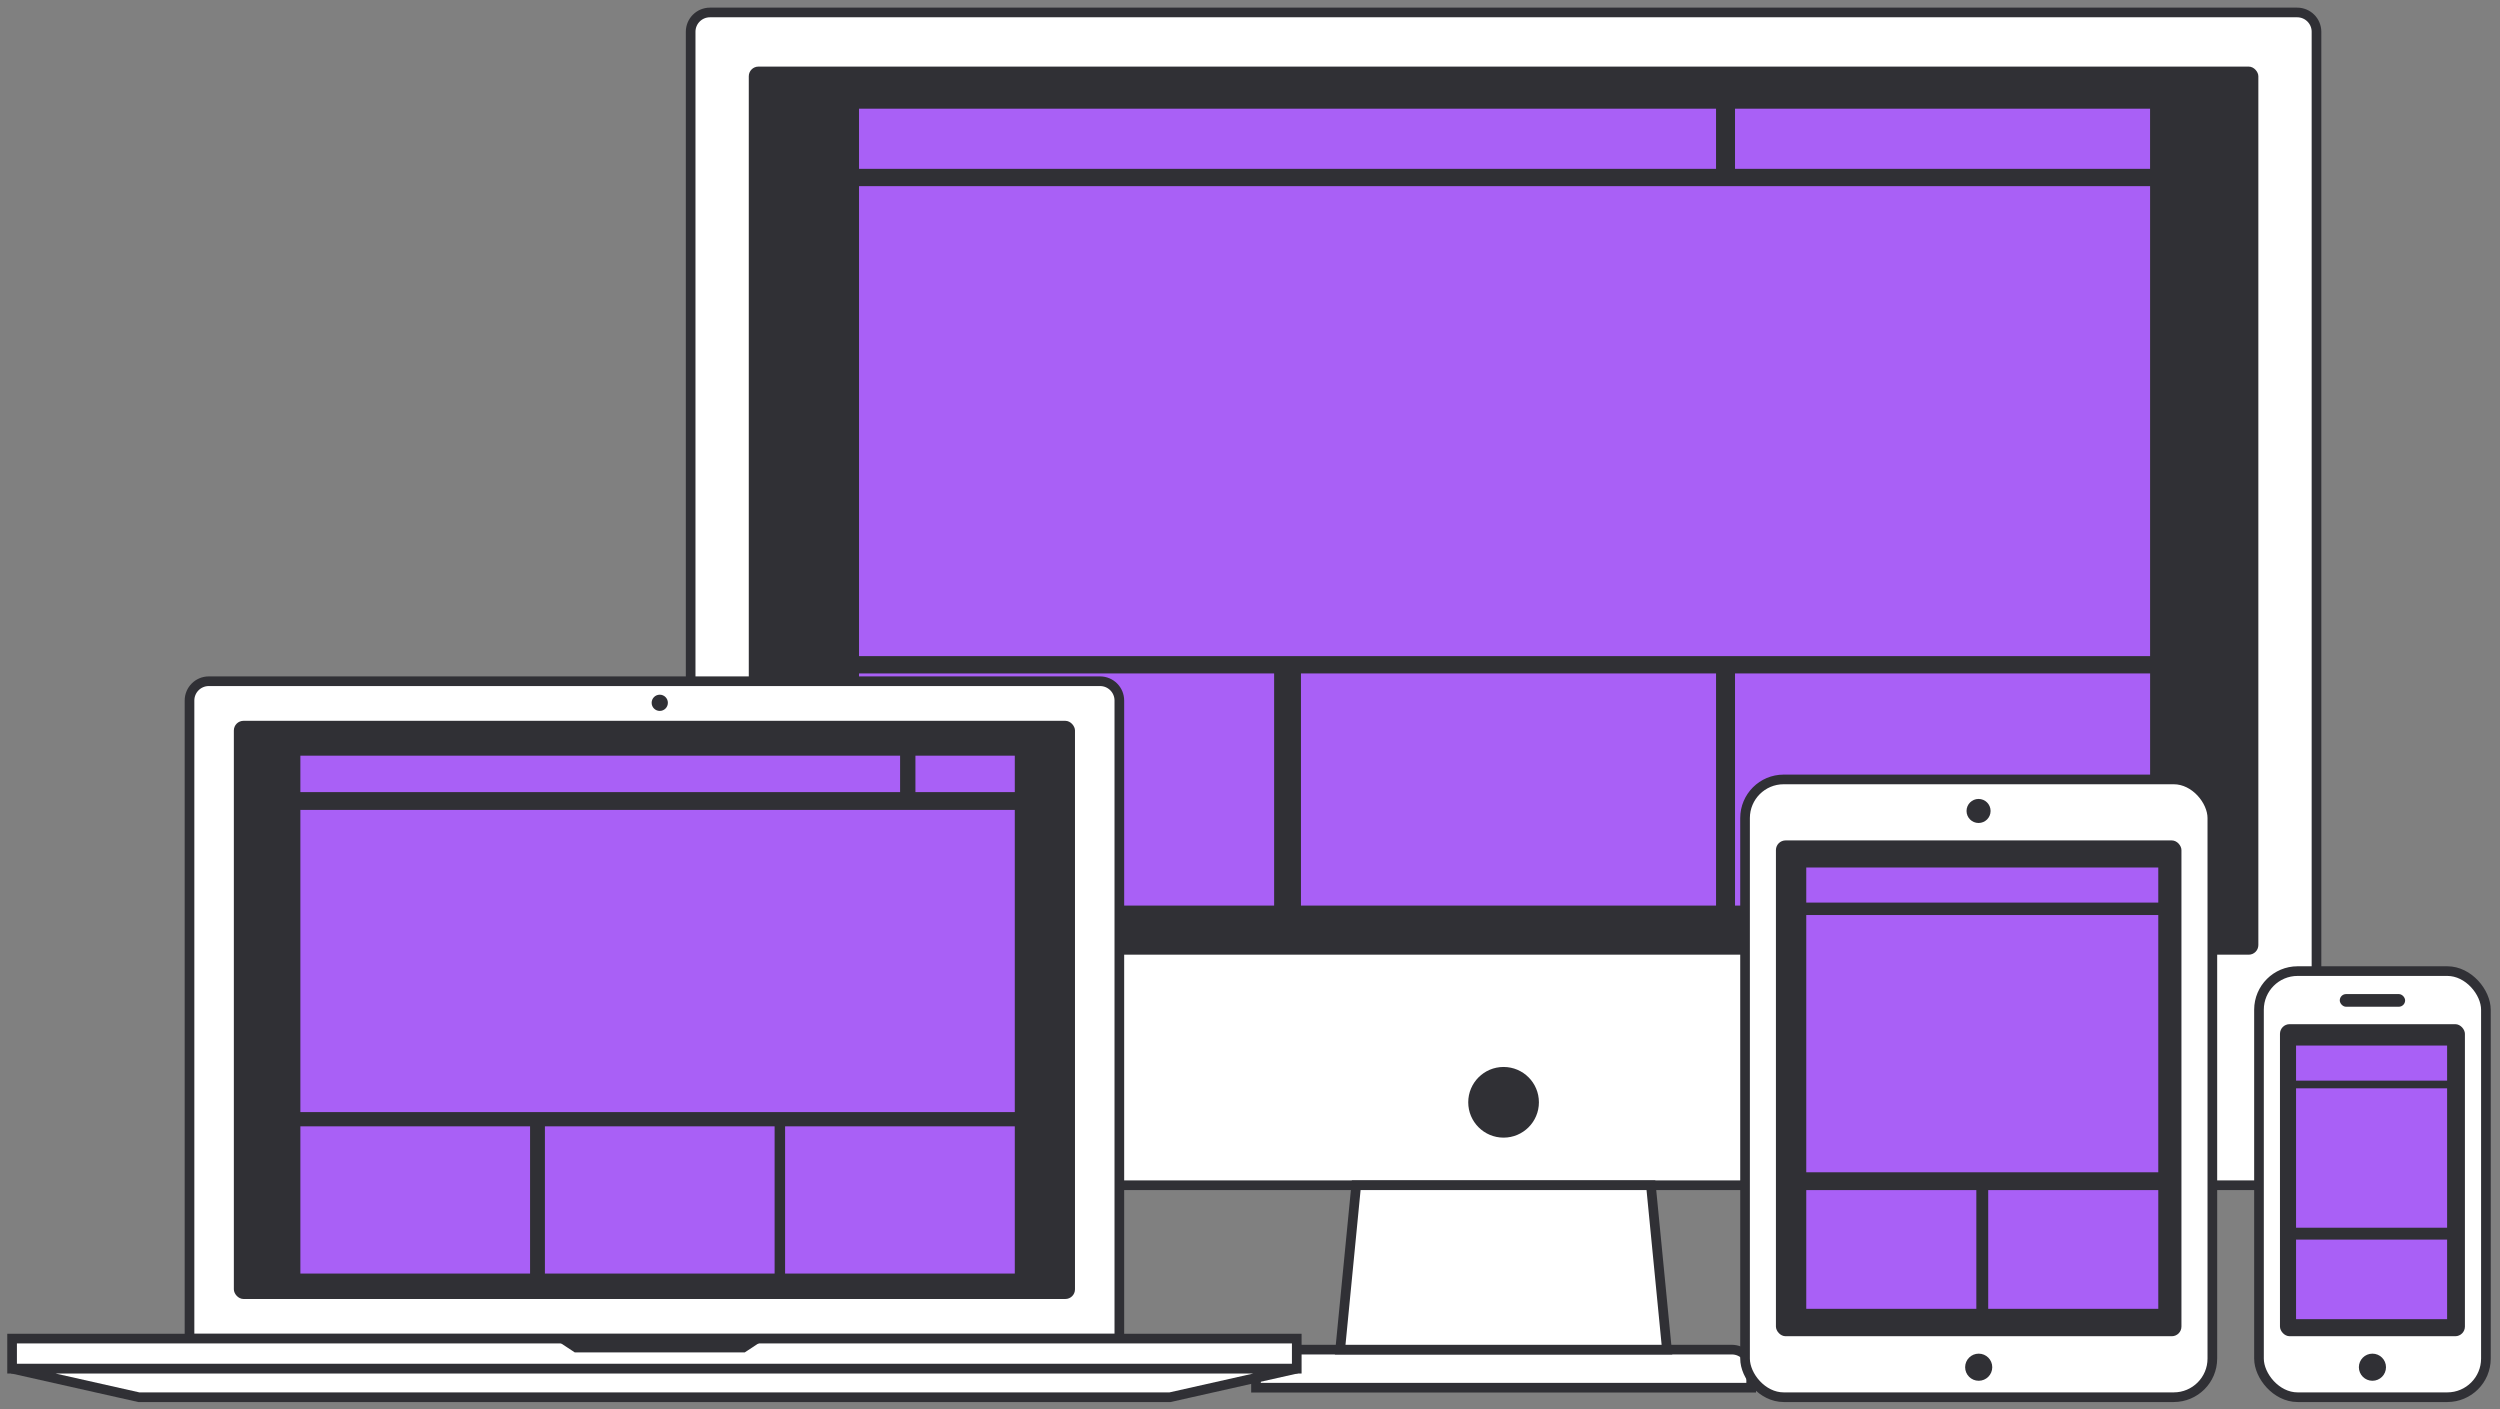
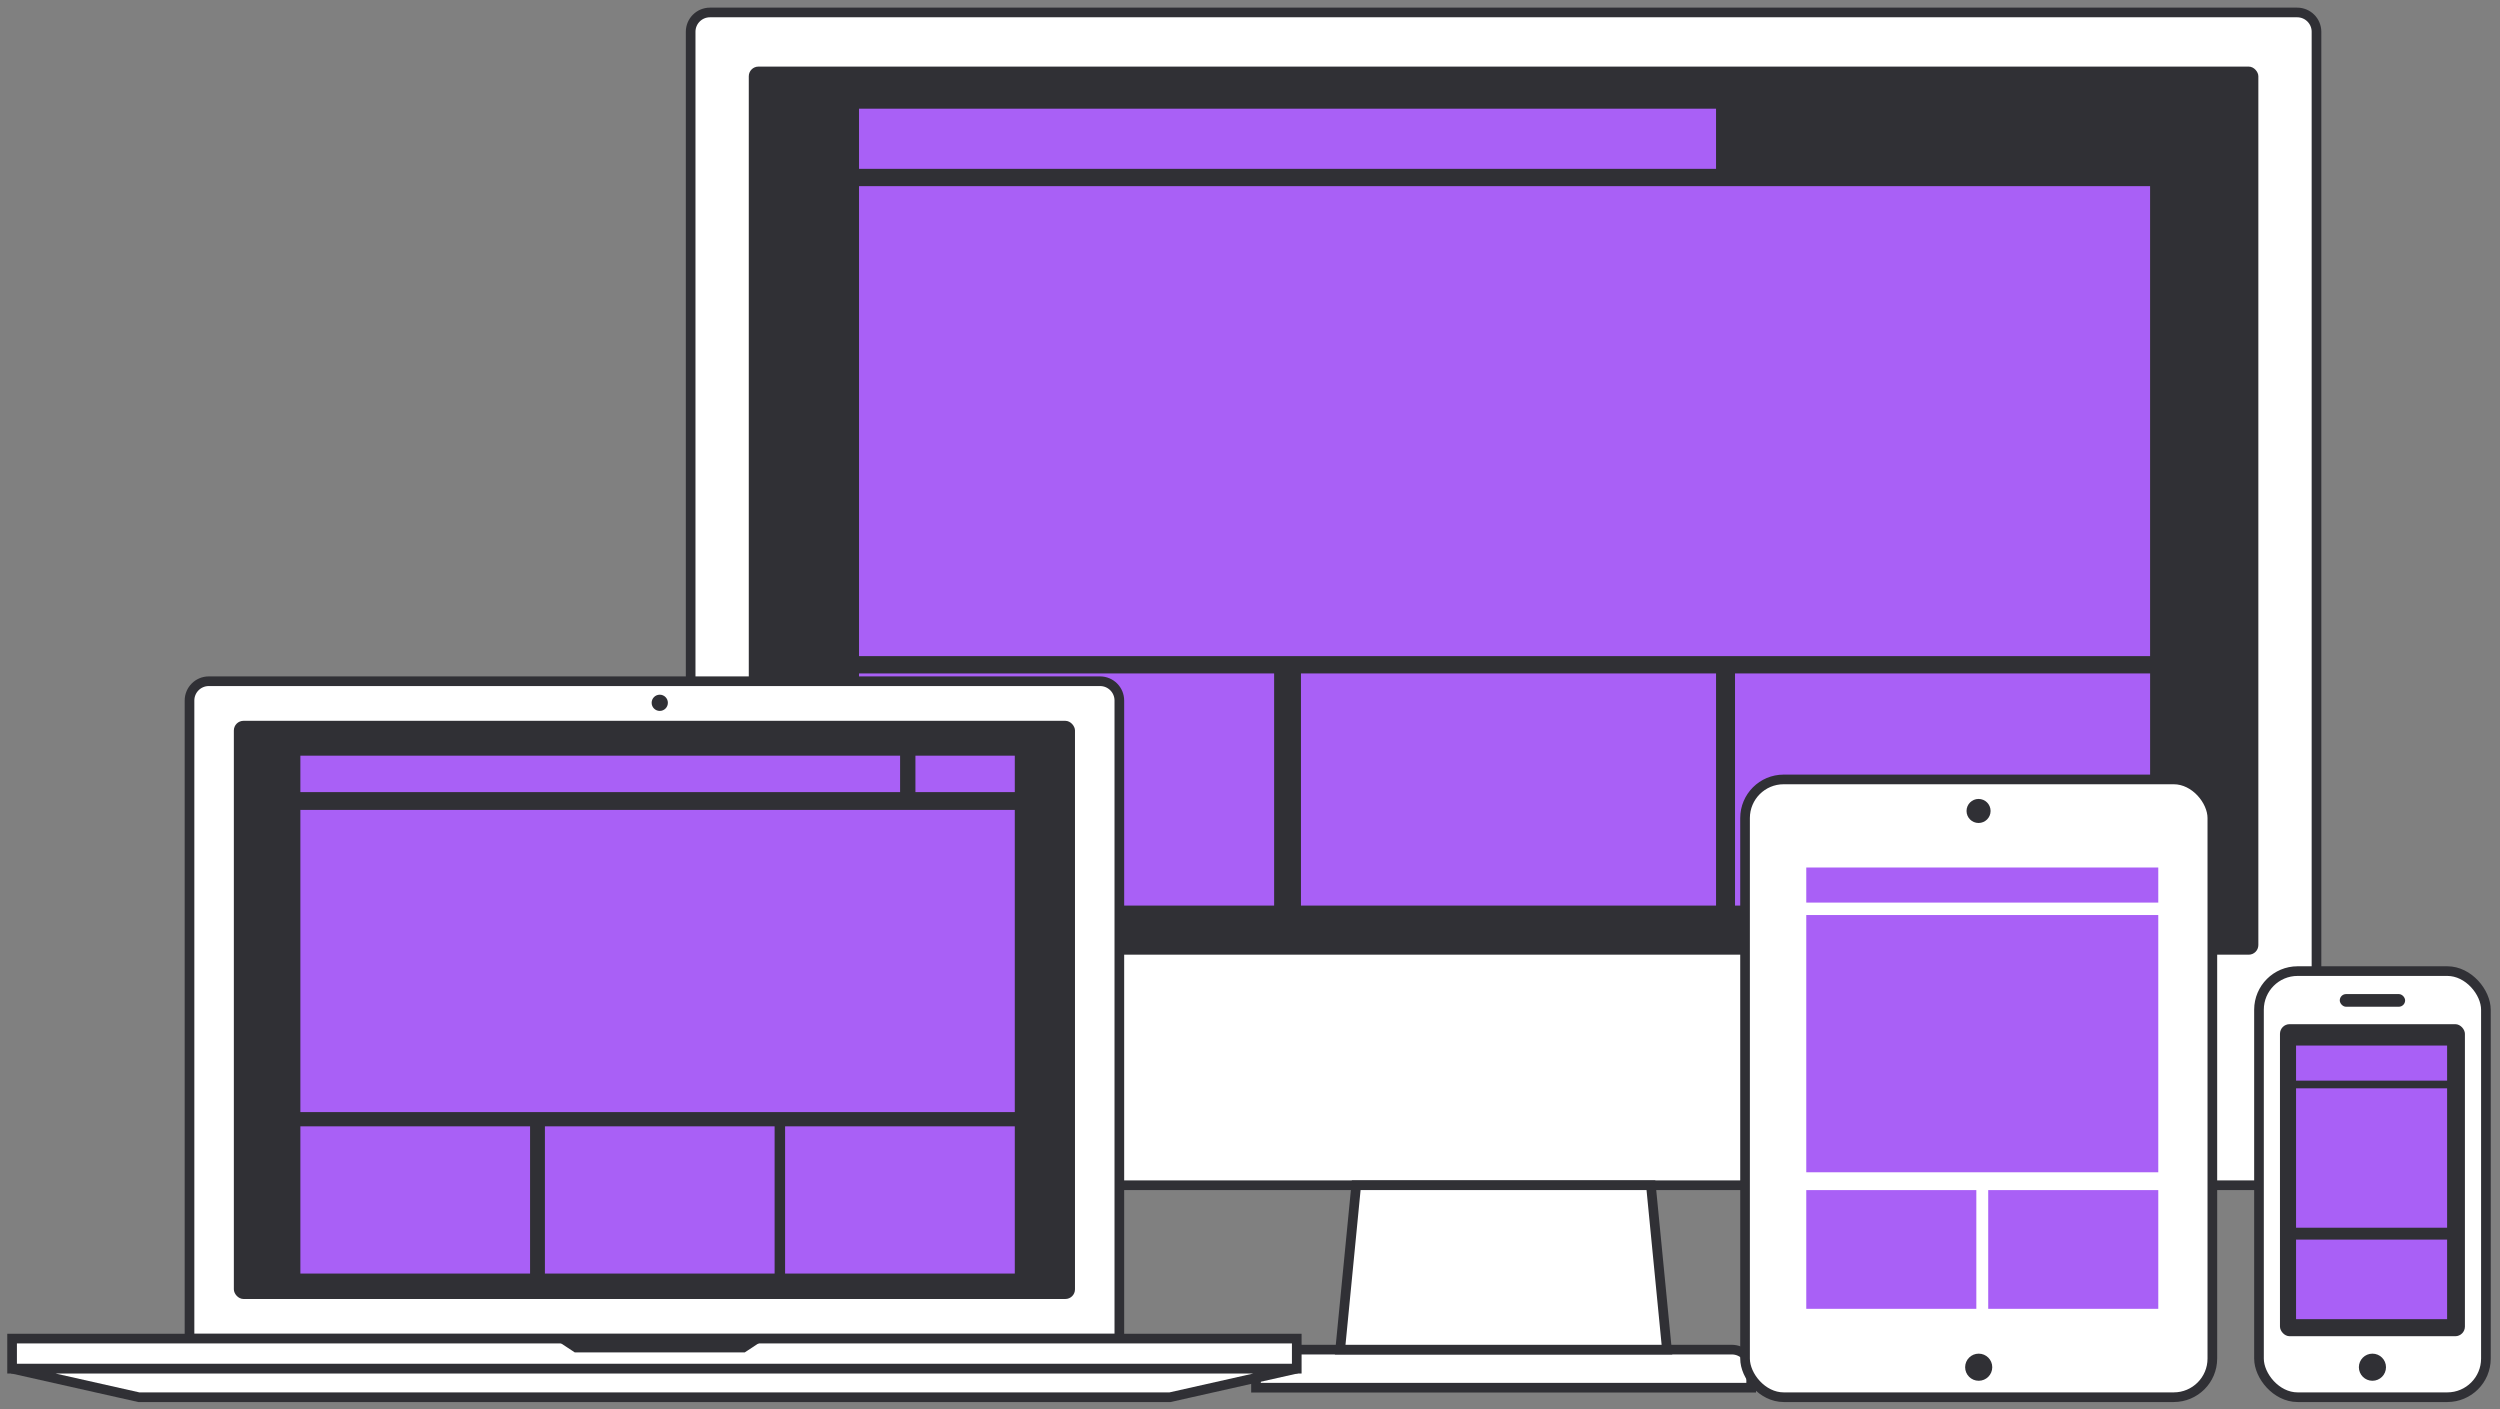
<svg xmlns="http://www.w3.org/2000/svg" width="259" height="146" viewBox="0 0 259 146" fill="none">
  <rect x="0" y="0" width="259" height="146" fill="#808080" stroke="none" />
  <path d="M71.551 3.291C71.551 2.186 72.446 1.291 73.551 1.291H237.988C239.093 1.291 239.988 2.186 239.988 3.291V122.79H71.551V3.291Z" fill="white" stroke="#303035" />
  <path d="M130.121 141.821C130.121 140.717 131.017 139.821 132.121 139.821H179.421C180.525 139.821 181.421 140.717 181.421 141.821V143.767H130.121V141.821Z" fill="white" stroke="#303035" />
  <path d="M138.842 139.821H172.695L171.034 122.791H140.503L138.842 139.821Z" fill="white" stroke="#303035" />
  <rect x="77.574" y="6.899" width="156.391" height="92.007" rx="1" fill="#303035" />
-   <circle cx="155.77" cy="114.198" r="3.661" fill="#303035" />
  <rect x="88.996" y="11.261" width="88.785" height="6.231" fill="#A960F6" />
-   <rect x="179.748" y="11.261" width="42.999" height="6.231" fill="#A960F6" />
  <rect x="88.996" y="19.285" width="133.753" height="48.688" fill="#A960F6" />
  <rect x="88.996" y="69.768" width="43.003" height="24.05" fill="#A960F6" />
  <rect x="179.748" y="69.768" width="43.003" height="24.05" fill="#A960F6" />
  <rect x="134.779" y="69.768" width="43.003" height="24.05" fill="#A960F6" />
  <path d="M19.633 72.575C19.633 71.47 20.528 70.575 21.633 70.575H113.964C115.069 70.575 115.964 71.47 115.964 72.575V138.68H19.633V72.575Z" fill="white" stroke="#303035" />
  <rect x="24.227" y="74.677" width="87.141" height="59.899" rx="1" fill="#303035" />
  <rect width="133.092" height="3.118" transform="matrix(1 0 0 -1 1.252 141.797)" fill="white" stroke="#303035" />
  <path d="M1.252 141.797H134.344L121.215 144.751H14.381L1.252 141.797Z" fill="white" stroke="#303035" />
  <path d="M57.377 138.679H79.326L77.161 140.106H59.542L57.377 138.679Z" fill="#303035" />
  <circle cx="68.351" cy="72.811" r="0.841" fill="#303035" />
  <rect x="31.119" y="78.288" width="62.131" height="3.774" fill="#A960F6" />
  <rect x="94.838" y="78.288" width="10.294" height="3.774" fill="#A960F6" />
  <rect x="31.119" y="83.907" width="74.013" height="31.305" fill="#A960F6" />
  <rect x="31.119" y="116.689" width="23.796" height="15.252" fill="#A960F6" />
  <rect x="81.336" y="116.689" width="23.796" height="15.252" fill="#A960F6" />
  <rect x="56.453" y="116.689" width="23.796" height="15.252" fill="#A960F6" />
  <rect x="180.787" y="80.749" width="48.412" height="64.002" rx="4" fill="white" stroke="#303035" />
  <circle cx="204.979" cy="84.016" r="1.246" fill="#303035" />
-   <rect x="183.986" y="87.067" width="42.012" height="51.366" rx="1" fill="#303035" />
  <rect x="187.129" y="89.874" width="36.468" height="3.635" fill="#A960F6" />
  <rect x="187.129" y="94.797" width="36.468" height="26.651" fill="#A960F6" />
  <rect x="205.979" y="123.294" width="17.619" height="12.3" fill="#A960F6" />
  <rect x="187.129" y="123.294" width="17.619" height="12.3" fill="#A960F6" />
  <circle cx="204.993" cy="141.643" r="1.405" fill="#303035" />
  <rect x="234.031" y="100.606" width="23.509" height="44.145" rx="4" fill="white" stroke="#303035" />
  <rect x="236.205" y="106.104" width="19.16" height="32.329" rx="1" fill="#303035" />
  <rect x="242.4" y="102.986" width="6.77" height="1.313" rx="0.656" fill="#303035" />
  <circle cx="245.784" cy="141.643" r="1.405" fill="#303035" />
  <rect x="237.871" y="108.319" width="15.649" height="3.635" fill="#A960F6" />
  <rect x="237.871" y="112.75" width="15.649" height="14.441" fill="#A960F6" />
  <rect x="237.871" y="128.423" width="15.649" height="8.242" fill="#A960F6" />
</svg>